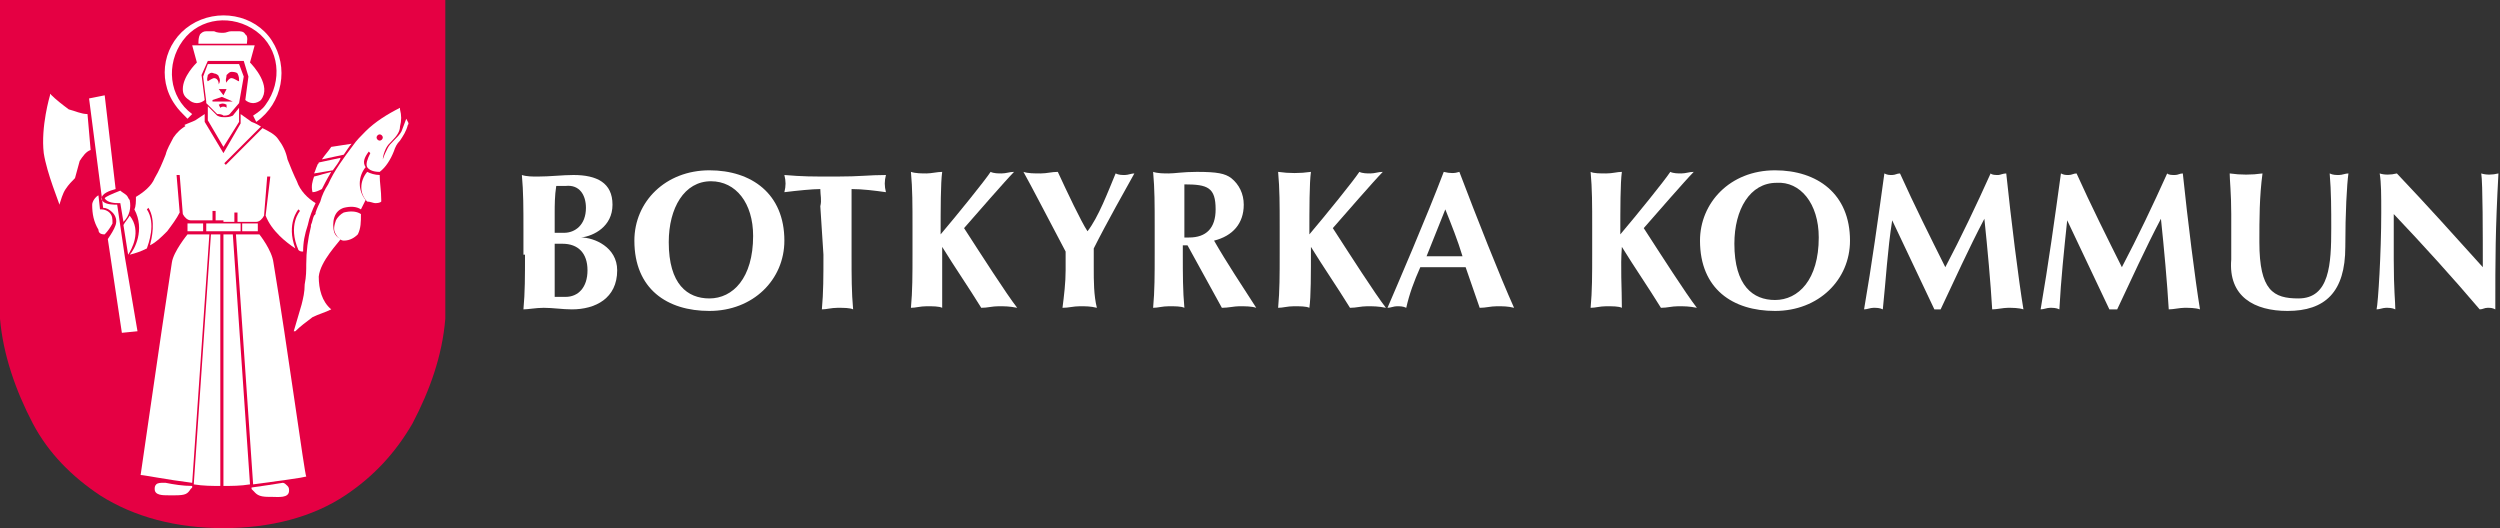
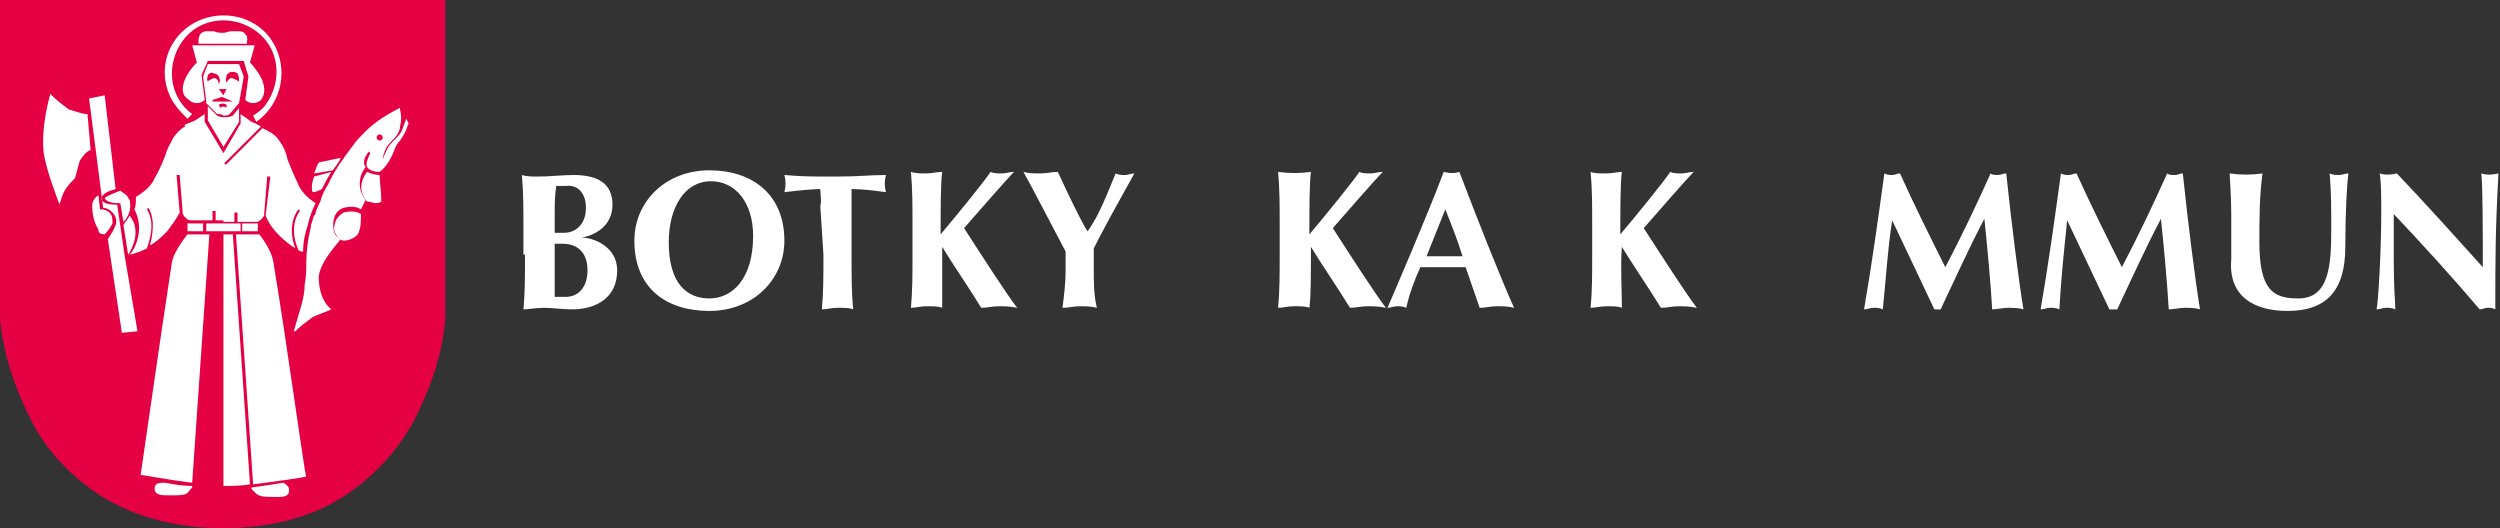
<svg xmlns="http://www.w3.org/2000/svg" version="1.1" id="Lager_1" x="0px" y="0px" viewBox="0 0 160 33.8" style="enable-background:new 0 0 160 33.8;" xml:space="preserve">
  <rect x="0" y="0" width="160" height="33.8" fill="#333333" stroke="none" />
  <style type="text/css"> .st0{fill:#FFFFFF;} .st1{fill:#E50043;} </style>
  <title>bk_logo_liggande_cmyk</title>
  <g>
    <g>
      <path class="st0" d="M103.8,15.8c0.8,1.3,1.7,2.6,2.5,3.9c0.4,0,0.7-0.1,1.1-0.1c0.4,0,0.7,0,1.2,0.1c-0.7-0.9-2.3-3.4-3.4-5.1 c0.7-0.8,2.7-3.1,3.2-3.6c-0.3,0-0.5,0.1-0.8,0.1c-0.2,0-0.5,0-0.7-0.1c-0.4,0.6-2.1,2.7-3.2,4c0-1.6,0-3.3,0.1-4 c-0.3,0-0.6,0.1-1,0.1c-0.4,0-0.8,0-1-0.1c0.1,1.1,0.1,2.1,0.1,3.5v1.7c0,1.4,0,2.4-0.1,3.5c0.3,0,0.6-0.1,1-0.1 c0.4,0,0.8,0,1,0.1C103.8,18.4,103.7,17.1,103.8,15.8L103.8,15.8z" />
-       <path class="st0" d="M108.8,15.4c0,3.1,2.1,4.5,4.8,4.5c2.8,0,4.8-2,4.8-4.5c0-3-2.1-4.5-4.8-4.5C110.7,10.9,108.8,13,108.8,15.4 L108.8,15.4z M116.4,15.2c0,2.7-1.3,4-2.8,4c-1.4,0-2.6-0.9-2.6-3.6c0-2.2,1-3.9,2.7-3.9C115.2,11.6,116.4,13,116.4,15.2 L116.4,15.2z" />
      <path class="st0" d="M121.1,14.1c0.9,1.9,1.8,3.8,2.7,5.7c0.1,0,0.2,0,0.2,0c0.1,0,0.2,0,0.2,0c0.9-1.9,1.8-3.9,2.8-5.8h0 c0.2,1.9,0.4,4.1,0.5,5.8c0.3,0,0.7-0.1,1-0.1c0.3,0,0.7,0,1,0.1c-0.3-1.8-0.8-5.8-1.1-8.7c-0.2,0-0.4,0.1-0.5,0.1 c-0.2,0-0.4,0-0.5-0.1c-0.9,2-1.9,4.1-2.9,6c-0.9-1.8-2-4-2.9-6c-0.2,0-0.3,0.1-0.5,0.1c-0.2,0-0.3,0-0.5-0.1 c-0.4,2.9-0.8,5.8-1.3,8.7c0.2,0,0.4-0.1,0.6-0.1c0.2,0,0.4,0,0.6,0.1C120.7,17.9,120.8,16,121.1,14.1L121.1,14.1z" />
      <path class="st0" d="M132.3,14.1c0.9,1.9,1.8,3.8,2.7,5.7c0.2,0,0.3,0,0.5,0c0.9-1.9,1.8-3.9,2.8-5.8h0c0.2,1.9,0.4,4.1,0.5,5.8 c0.3,0,0.7-0.1,1-0.1c0.3,0,0.7,0,1,0.1c-0.3-1.8-0.8-5.8-1.1-8.7c-0.2,0-0.3,0.1-0.5,0.1c-0.2,0-0.4,0-0.5-0.1 c-0.9,2-1.9,4.1-2.9,6c-0.9-1.8-2-4-2.9-6c-0.2,0-0.3,0.1-0.5,0.1c-0.2,0-0.3,0-0.5-0.1c-0.4,2.9-0.8,5.8-1.3,8.7 c0.2,0,0.4-0.1,0.6-0.1c0.2,0,0.4,0,0.6,0.1C131.9,17.9,132.1,16,132.3,14.1L132.3,14.1z" />
      <path class="st0" d="M146.4,19.9c2.4,0,3.7-1.2,3.7-4.1c0-2.2,0.1-4,0.2-4.7c-0.2,0-0.4,0.1-0.6,0.1c-0.2,0-0.4,0-0.6-0.1 c0.1,1.2,0.1,2.3,0.1,3.5c0,2.3-0.1,4.5-2.1,4.5c-1.6,0-2.5-0.5-2.5-3.6c0-1.5,0-2.9,0.2-4.4c-0.7,0.1-1.4,0.1-2.1,0 c0,0.4,0.1,1.3,0.1,2.6c0,0.9,0,1.6,0,2.9C142.6,19,144.3,19.9,146.4,19.9L146.4,19.9z" />
      <path class="st0" d="M152.4,13.6c0,2.6-0.2,5.8-0.3,6.2c0.2,0,0.4-0.1,0.6-0.1c0.2,0,0.4,0,0.6,0.1c0-0.5-0.1-1.2-0.1-3.2 c0-0.9,0-2,0-2.9c1.9,2,3.8,4.1,5.5,6.1c0.2,0,0.3-0.1,0.5-0.1c0.2,0,0.3,0,0.5,0.1c0-3.3,0-5,0.2-8.7c-0.4,0.1-0.8,0.1-1.1,0 c0.1,0.6,0.1,4,0.1,6c-1.8-2-3.6-4-5.5-6c-0.4,0.1-0.8,0.1-1.1,0C152.4,11.7,152.4,12.5,152.4,13.6L152.4,13.6z" />
      <path class="st0" d="M33.6,16.3c0,1.4,0,2.4-0.1,3.5c0.3,0,0.8-0.1,1.3-0.1c0.6,0,1.2,0.1,1.8,0.1c1.5,0,2.9-0.7,2.9-2.5 c0-1.5-1.5-2.1-2.3-2.1v0c0.8-0.1,2-0.7,2-2.1s-1-1.9-2.5-1.9c-0.7,0-1.5,0.1-2.3,0.1c-0.3,0-0.7,0-1-0.1c0.1,1.1,0.1,2.1,0.1,3.5 V16.3z M37.5,13.3c0,1.1-0.7,1.6-1.4,1.6h-0.6c0-0.4,0-0.8,0-1.3c0-0.4,0-1.1,0.1-1.7c0.2,0,0.4,0,0.6,0 C37.1,11.8,37.5,12.5,37.5,13.3z M37.6,17.3c0,1.1-0.6,1.7-1.4,1.7c-0.3,0-0.5,0-0.7,0c0-0.4,0-1.4,0-2.2c0-0.5,0-0.9,0-1.2 c0.2,0,0.3,0,0.5,0C37,15.6,37.6,16.2,37.6,17.3L37.6,17.3z" />
      <path class="st0" d="M40.6,15.4c0,3.1,2.1,4.5,4.8,4.5c2.8,0,4.8-2,4.8-4.5c0-3-2.1-4.5-4.8-4.5C42.6,10.9,40.6,12.9,40.6,15.4 L40.6,15.4z M48.2,15.1c0,2.7-1.3,4-2.8,4c-1.4,0-2.6-0.9-2.6-3.6c0-2.2,1-3.9,2.7-3.9C47.1,11.6,48.2,13,48.2,15.1L48.2,15.1z" />
      <path class="st0" d="M52.7,16.3c0,1.4,0,2.4-0.1,3.5c0.3,0,0.6-0.1,1-0.1c0.4,0,0.8,0,1,0.1c-0.1-1.1-0.1-2.1-0.1-3.5v-3.1 c0-0.5,0-0.9,0-1.1c0.7,0,1.5,0.1,2.2,0.2c-0.1-0.4-0.1-0.7,0-1.1c-1.1,0-1.6,0.1-3.2,0.1c-1.6,0-2.1,0-3.3-0.1 c0.1,0.4,0.1,0.7,0,1.1c0.8-0.1,1.8-0.2,2.3-0.2c0,0.4,0.1,0.7,0,1.1L52.7,16.3L52.7,16.3z" />
      <path class="st0" d="M60.3,15.8c0.8,1.3,1.7,2.6,2.5,3.9c0.4,0,0.7-0.1,1.1-0.1c0.4,0,0.7,0,1.2,0.1c-0.7-0.9-2.3-3.4-3.4-5.1 c0.7-0.8,2.7-3.1,3.2-3.6c-0.3,0-0.5,0.1-0.8,0.1c-0.2,0-0.5,0-0.7-0.1c-0.4,0.6-2.1,2.7-3.2,4c0-1.6,0-3.3,0.1-4 c-0.3,0-0.7,0.1-1,0.1c-0.3,0-0.7,0-1-0.1c0.1,1.1,0.1,2.1,0.1,3.5v1.7c0,1.4,0,2.4-0.1,3.5c0.3,0,0.6-0.1,1-0.1 c0.4,0,0.8,0,1,0.1C60.3,19,60.3,17.6,60.3,15.8L60.3,15.8z" />
      <path class="st0" d="M69.6,14.8c-0.4-0.6-1.3-2.5-1.9-3.8c-0.4,0-0.7,0.1-1.1,0.1c-0.4,0-0.8,0-1.1-0.1c0.4,0.7,1.8,3.4,2.7,5.1 c0,0.4,0,0.8,0,1.2c0,0.8-0.1,1.6-0.2,2.4c0.4,0,0.7-0.1,1.1-0.1c0.4,0,0.7,0,1.1,0.1C70,18.9,70,18,70,17.1c0-0.4,0-0.8,0-1.2 c0.8-1.6,2.1-3.9,2.6-4.8c-0.2,0-0.4,0.1-0.6,0.1c-0.2,0-0.4,0-0.6-0.1C70.9,12.3,70.3,13.9,69.6,14.8L69.6,14.8z" />
-       <path class="st0" d="M78.2,19.7c0.4,0,0.8-0.1,1.1-0.1c0.4,0,0.8,0,1.1,0.1c-0.9-1.4-1.9-2.9-2.7-4.3c1.2-0.3,1.9-1.1,1.9-2.3 c0-0.7-0.3-1.3-0.8-1.7c-0.4-0.3-0.9-0.4-2.2-0.4c-0.9,0-1.4,0.1-1.8,0.1c-0.3,0-0.7,0-1-0.1c0.1,1.1,0.1,2.1,0.1,3.5v1.7 c0,1.4,0,2.4-0.1,3.5c0.3,0,0.6-0.1,1-0.1c0.4,0,0.8,0,1,0.1c-0.1-1.1-0.1-2.1-0.1-3.5v-0.5H76L78.2,19.7L78.2,19.7z M77.8,13.4 c0,1.2-0.6,1.8-1.7,1.8c-0.1,0-0.2,0-0.3,0c0-1.1,0-2.3,0-3.4C77.3,11.8,77.8,12,77.8,13.4L77.8,13.4z" />
      <path class="st0" d="M83.9,15.8c0.8,1.3,1.7,2.6,2.5,3.9c0.4,0,0.7-0.1,1.1-0.1c0.4,0,0.7,0,1.2,0.1c-0.7-0.9-2.3-3.4-3.4-5.1 c0.7-0.8,2.7-3.1,3.2-3.6c-0.3,0-0.5,0.1-0.8,0.1c-0.2,0-0.5,0-0.7-0.1c-0.4,0.6-2.1,2.7-3.2,4c0-1.6,0-3.3,0.1-4 c-0.7,0.1-1.4,0.1-2.1,0c0.1,1.1,0.1,2.1,0.1,3.5v1.7c0,1.4,0,2.4-0.1,3.5c0.3,0,0.6-0.1,1-0.1c0.4,0,0.8,0,1,0.1 C83.9,19,83.9,17.6,83.9,15.8L83.9,15.8z" />
      <path class="st0" d="M93.4,11c-0.3,0.1-0.6,0.1-1,0c-1.1,2.9-3,7.3-3.6,8.7c0.2,0,0.4-0.1,0.6-0.1c0.2,0,0.4,0,0.6,0.1 c0.2-0.9,0.5-1.7,0.9-2.6c0.4,0,0.9,0,1.3,0c0.5,0,1.1,0,1.6,0c0.3,0.9,0.6,1.7,0.9,2.6c0.4,0,0.7-0.1,1.1-0.1 c0.4,0,0.7,0,1.1,0.1C96,17.7,94.5,13.9,93.4,11L93.4,11z M91.3,16.4c0.4-1,0.8-2,1.2-3c0.4,1,0.8,2,1.1,3H91.3z" />
    </g>
    <g>
      <path class="st1" d="M0,0l0,20.4c0.2,2.3,1,4.6,2.1,6.7c1,1.9,2.5,3.4,4.3,4.6c2.2,1.4,4.9,2.1,7.9,2.1c3,0,5.7-0.7,7.8-2.1 c1.8-1.2,3.2-2.7,4.3-4.6c1.1-2.1,1.9-4.3,2.1-6.7V0H0z" />
      <g>
        <path class="st0" d="M15.8,2.8L15.8,2.8c0-0.1,0.1-0.5-0.1-0.6C15.6,2,15.4,2,15.2,2c-0.1,0-0.3,0-0.4,0c-0.2,0-0.3,0.1-0.5,0.1 h0c-0.2,0-0.4,0-0.6-0.1C13.6,2,13.4,2,13.2,2c-0.2,0-0.3,0.1-0.4,0.2c-0.1,0.2-0.1,0.4-0.1,0.6l0,0H15.8z" />
        <path class="st0" d="M12,7.6l0.3-0.3c-1.5-1.1-1.7-3.2-0.6-4.7s3.2-1.7,4.7-0.6c1.5,1.1,1.7,3.2,0.6,4.7 c-0.2,0.3-0.5,0.5-0.8,0.7l0.2,0.4c1.7-1.2,2.1-3.5,1-5.2s-3.5-2.1-5.2-1S10,5,11.2,6.7C11.4,7,11.7,7.3,12,7.6z" />
        <path class="st0" d="M8,16.5l-0.5-3.4c-0.2,0-0.7,0-0.9-0.2c-0.1-0.1-0.1-0.1-0.1-0.2c0-0.3,0.5-0.5,0.9-0.6l0,0L6.7,6.1l0,0 l-1,0.2l0.8,6.2l0,0l0.1,0.8c0.2,0,0.4,0.1,0.6,0.3c0.2,0.2,0.3,0.5,0.2,0.8c-0.1,0.3-0.3,0.6-0.5,0.9l0,0l0.9,6l0,0l1-0.1 L8,16.5L8,16.5z" />
        <path class="st0" d="M6.7,12.7C6.7,12.8,6.7,12.8,6.7,12.7C6.9,13,7.4,13,7.6,13l0.1,0l0.2,1.2c0.4-0.4,0.5-0.9,0.4-1.4l0,0 c-0.1-0.1-0.1-0.2-0.2-0.3c-0.1-0.1-0.3-0.2-0.4-0.3C7.2,12.4,6.7,12.6,6.7,12.7z" />
        <path class="st0" d="M7,13.6c-0.1-0.1-0.3-0.2-0.5-0.2l-0.1,0l-0.1-0.9c-0.2,0.1-0.4,0.4-0.4,0.6c0,0.6,0.1,1.1,0.4,1.6 C6.3,15,6.6,15,6.7,15c0.2-0.2,0.4-0.5,0.5-0.7C7.2,14,7.2,13.8,7,13.6z" />
        <path class="st0" d="M14.3,10.5l2.4-2.4c-0.3-0.2-0.6-0.3-0.6-0.3l-0.7-0.5v0.6l-1.1,1.9l-1.2-2V7.3l-0.6,0.4 C12.3,7.8,12,7.9,11.8,8L14.3,10.5z" />
        <path class="st0" d="M5.6,7.3C5.2,7.3,4.8,7.1,4.4,7C4,6.7,3.6,6.4,3.2,6l0,0l0,0.1c0,0-0.6,2-0.4,3.7c0.2,1.3,1,3.2,1,3.3l0,0.1 l0-0.1c0.1-0.3,0.2-0.7,0.4-1c0.2-0.3,0.4-0.5,0.6-0.7l0,0l0,0c0.1-0.4,0.2-0.7,0.3-1.1c0.2-0.3,0.4-0.6,0.7-0.7L5.6,7.3z" />
        <path class="st0" d="M24.3,11.2c-0.3,0-0.6-0.1-0.8-0.2c-0.5,0.6-0.5,1.4,0,1.9c0.2,0,0.4,0.1,0.5,0.1c0.1,0,0.3,0,0.4-0.1 c0,0,0-0.1,0-0.1C24.4,12.2,24.3,11.7,24.3,11.2z" />
        <path class="st0" d="M22,13.6c-0.2,0.1-0.4,0.3-0.5,0.5c-0.1,0.3-0.2,0.6,0,0.9c0.1,0.2,0.3,0.4,0.5,0.4c0.4,0,0.7-0.2,0.9-0.4 c0.2-0.4,0.2-0.8,0.2-1.3C22.8,13.5,22.4,13.5,22,13.6z" />
        <path class="st0" d="M8.3,16.3c0.4-0.1,0.7-0.2,1.1-0.4c0.1-0.3,0.6-1.6,0-2.5l0.1-0.1c0.5,0.8,0.2,2,0.1,2.4 c0.4-0.2,0.7-0.5,1.1-0.9c0.3-0.4,0.6-0.8,0.8-1.2l-0.2-2.4l0.2,0l0.2,2.5c0.1,0.2,0.3,0.4,0.5,0.4c0.3,0,0.5,0,0.8,0h0.6v-0.6 h0.2v0.6h0.7v-3.5l-2.5-2.6c-0.4,0.2-0.7,0.5-0.9,0.8c-0.2,0.4-0.4,0.7-0.5,1.1c-0.2,0.5-0.4,1-0.7,1.5c-0.2,0.5-0.7,0.9-1.2,1.2 c0,0.3,0,0.6-0.1,0.8C9.3,14.7,8.6,16,8.3,16.3z" />
        <path class="st0" d="M7.9,14.4l0.3,1.9c0.2-0.3,0.9-1.5,0.1-2.5C8.2,14,8,14.2,7.9,14.4z" />
        <rect x="15.5" y="14.3" class="st0" width="1" height="0.5" />
        <polygon class="st0" points="12,14.8 13,14.8 13,14.3 12,14.3 " />
        <rect x="13.2" y="14.3" class="st0" width="2.2" height="0.5" />
-         <path class="st0" d="M12.4,31c0.6,0.1,1.2,0.1,1.7,0.1V15h-0.6L12.4,31z" />
        <path class="st0" d="M13.4,15H12l0,0c0,0-0.9,1.1-1,1.8c-0.8,5.2-1.9,13-2,13.6c0.2,0,1.7,0.3,3.3,0.5L13.4,15z" />
        <path class="st0" d="M17.5,16.8c-0.1-0.8-0.9-1.8-0.9-1.8l0,0h-1.5l1.1,16c1.5-0.2,3-0.4,3.4-0.5l0,0 C19.5,30.4,18.4,22.2,17.5,16.8z" />
        <path class="st0" d="M14.3,15v16.1c0.5,0,1.1,0,1.7-0.1l-1.1-16L14.3,15z" />
        <path class="st0" d="M18.1,30.9c-0.6,0.1-1.3,0.2-2,0.3c0,0,0,0.1,0,0.1c0,0,0.1,0.1,0.1,0.1c0.2,0.2,0.3,0.4,1,0.4 c0.1,0,0.1,0,0.2,0c0.4,0,1.1,0.1,1.1-0.4c0-0.1,0-0.2-0.1-0.3C18.3,31,18.2,30.9,18.1,30.9z" />
        <path class="st0" d="M10.6,30.9C10.6,30.9,10.5,30.9,10.6,30.9c-0.1,0-0.2,0-0.2,0c-0.1,0-0.3,0-0.4,0.1 c-0.1,0.1-0.1,0.2-0.1,0.3c0,0.4,0.5,0.4,0.9,0.4h0c0.1,0,0.1,0,0.2,0c0.1,0,0.1,0,0.2,0h0c0.7,0,0.8-0.1,1-0.4 c0,0,0.1-0.1,0.1-0.1c0,0,0-0.1,0-0.1C11.7,31.1,11.1,31,10.6,30.9z" />
        <path class="st0" d="M20,12.3C20,12.3,20,12.3,20,12.3c0.2,0,0.4-0.1,0.6-0.2c0.1-0.2,0.3-0.6,0.6-1.1l-1.1,0.3 C20,11.6,19.9,11.9,20,12.3C20,12.3,20,12.3,20,12.3z" />
-         <path class="st0" d="M22.5,9.2l-1.3,0.2l0,0c-0.2,0.3-0.4,0.5-0.6,0.8L22,9.9C22.2,9.6,22.4,9.3,22.5,9.2z" />
        <path class="st0" d="M21.3,10.9C21.3,10.9,21.4,10.8,21.3,10.9c0.2-0.3,0.4-0.5,0.5-0.8l-1.4,0.3c0,0.1-0.1,0.1-0.1,0.2 c-0.1,0.2-0.1,0.3-0.2,0.5L21.3,10.9L21.3,10.9z" />
        <path class="st0" d="M14.4,7.5L14.4,7.5c-0.2,0-0.3,0-0.5-0.1l0,0l-0.6-0.6v0.9l1,1.7l1-1.6V6.9l-0.4,0.5l0,0 C14.7,7.5,14.5,7.5,14.4,7.5z" />
        <path class="st0" d="M15.6,4.9l-0.3-0.8h-2l-0.3,0.8l0.2,1.6l0,0v0l0,0.1l0.7,0.7c0.1,0,0.3,0,0.4,0.1h0c0.1,0,0.3,0,0.4-0.1 l0.6-0.7L15.6,4.9z M13.3,5.2C13.3,5.2,13.3,5.2,13.3,5.2c-0.1-0.1,0-0.3,0-0.4c0.1-0.1,0.2-0.2,0.4-0.1c0.1,0,0.3,0.1,0.3,0.2 c0.1,0.2,0.1,0.3,0,0.5c0,0,0,0,0,0l0,0c0,0,0,0,0,0C14,5.2,13.9,5,13.7,5C13.6,5,13.3,5.2,13.3,5.2C13.3,5.2,13.3,5.2,13.3,5.2z M14.5,5.7l-0.2,0.4L14,5.7L14.5,5.7z M14.5,6.9c-0.1-0.1-0.3-0.1-0.4,0L14,6.7c0.2-0.1,0.3-0.1,0.5,0L14.5,6.9z M14.9,6.5h-1.3 l0-0.1l0.6-0.2l0,0L14.9,6.5L14.9,6.5z M15.3,5.2C15.3,5.2,15.2,5.2,15.3,5.2C15.2,5.2,15.2,5.2,15.3,5.2C15.2,5.2,15,5,14.8,5 c0,0,0,0,0,0c-0.1,0-0.3,0.2-0.3,0.3c0,0,0,0,0,0l0,0c0,0,0,0,0,0c-0.1-0.2,0-0.3,0-0.5c0.1-0.1,0.2-0.2,0.3-0.2 c0.1,0,0.3,0,0.4,0.1C15.3,4.9,15.3,5,15.3,5.2z" />
        <path class="st0" d="M12.1,6.4c0.1,0.1,0.3,0.2,0.5,0.2c0.2,0,0.4-0.1,0.5-0.2l-0.2-1.6l0.4-0.9h2.3l0.3,1l0,0l-0.2,1.5 c0.1,0.1,0.3,0.2,0.5,0.2c0.2,0,0.4-0.1,0.5-0.2C17.4,5.5,16.2,4.2,16,4l0.3-1.1h-4L12.6,4c-0.1,0.1-0.9,0.9-0.9,1.7 C11.7,6,11.8,6.2,12.1,6.4z" />
        <path class="st0" d="M16.8,8.2l-2.5,2.5v3.5H15v-0.6h0.2v0.6h1.2c0.2,0,0.4-0.2,0.5-0.4l0.2-2.5l0.2,0L17,13.8 c0.2,0.5,0.5,0.9,0.9,1.3c0.3,0.3,0.7,0.6,1,0.8c-0.6-1.6,0.2-2.5,0.2-2.5l0.1,0.1c0,0-0.8,0.9-0.1,2.5l0,0 c0.1,0.1,0.2,0.1,0.3,0.1c0,0,0,0,0,0c0-0.6,0.1-1.1,0.3-1.7c0.1-0.5,0.3-1,0.5-1.4c-0.5-0.3-1-0.8-1.2-1.4 c-0.2-0.4-0.4-0.9-0.6-1.4c-0.1-0.5-0.3-0.9-0.6-1.3C17.6,8.6,17.2,8.4,16.8,8.2z" />
        <path class="st0" d="M26,7.6L26,7.6L26,7.6c-0.1,0.3-0.2,0.5-0.3,0.8c-0.1,0.2-0.3,0.4-0.5,0.6c-0.2,0.2-0.3,0.3-0.4,0.5 c-0.1,0.2-0.2,0.4-0.3,0.7h0c0-0.2,0.1-0.5,0.2-0.7c0.1-0.2,0.2-0.3,0.4-0.5c0.3-0.3,0.5-0.6,0.5-0.9c0.1-0.4,0.1-0.7,0-1.1 l0-0.1l0,0c-0.8,0.4-1.6,0.9-2.2,1.5c-0.3,0.3-0.6,0.6-0.8,0.9c-0.6,0.8-1.2,1.6-1.6,2.5c-0.2,0.3-0.4,0.7-0.5,1.1 c-0.1,0.2-0.2,0.4-0.3,0.7c0,0.1,0,0.1-0.1,0.2C20,14,20,14.2,19.9,14.4c0,0,0,0,0,0.1c-0.2,0.8-0.3,1.6-0.3,2.4 c0,0.4,0,0.8-0.1,1.3c0,0.5-0.1,0.9-0.2,1.3l0,0c-0.2,0.7-0.5,1.7-0.5,1.7l0.1,0c0.3-0.3,0.7-0.6,1.1-0.9 c0.4-0.2,0.8-0.3,1.2-0.5l0.1,0l-0.1,0c-0.6-0.5-0.8-1.3-0.8-2.1c0.1-1,1.3-2.2,1.4-2.4c-0.2-0.1-0.3-0.2-0.4-0.4 c-0.1-0.3-0.1-0.7,0-1c0.1-0.3,0.3-0.5,0.6-0.6c0.4-0.1,0.8-0.1,1.1,0.1l0.3-0.6c-0.5-0.6-0.5-1.5,0-2.1c0,0,0,0,0,0 c-0.2-0.3-0.1-0.6,0.2-1l0.1,0.1c-0.2,0.4-0.3,0.7-0.2,0.9c0.2,0.3,0.7,0.3,0.8,0.3c0.4-0.3,0.7-0.8,0.9-1.3 c0.1-0.3,0.2-0.5,0.4-0.7c0.2-0.3,0.4-0.6,0.5-1C26.2,7.9,26.1,7.8,26,7.6z M24.3,9c-0.1,0-0.2-0.1-0.2-0.2 c0-0.1,0.1-0.2,0.2-0.2c0.1,0,0.2,0.1,0.2,0.2C24.5,8.9,24.4,9,24.3,9z" />
      </g>
    </g>
  </g>
</svg>